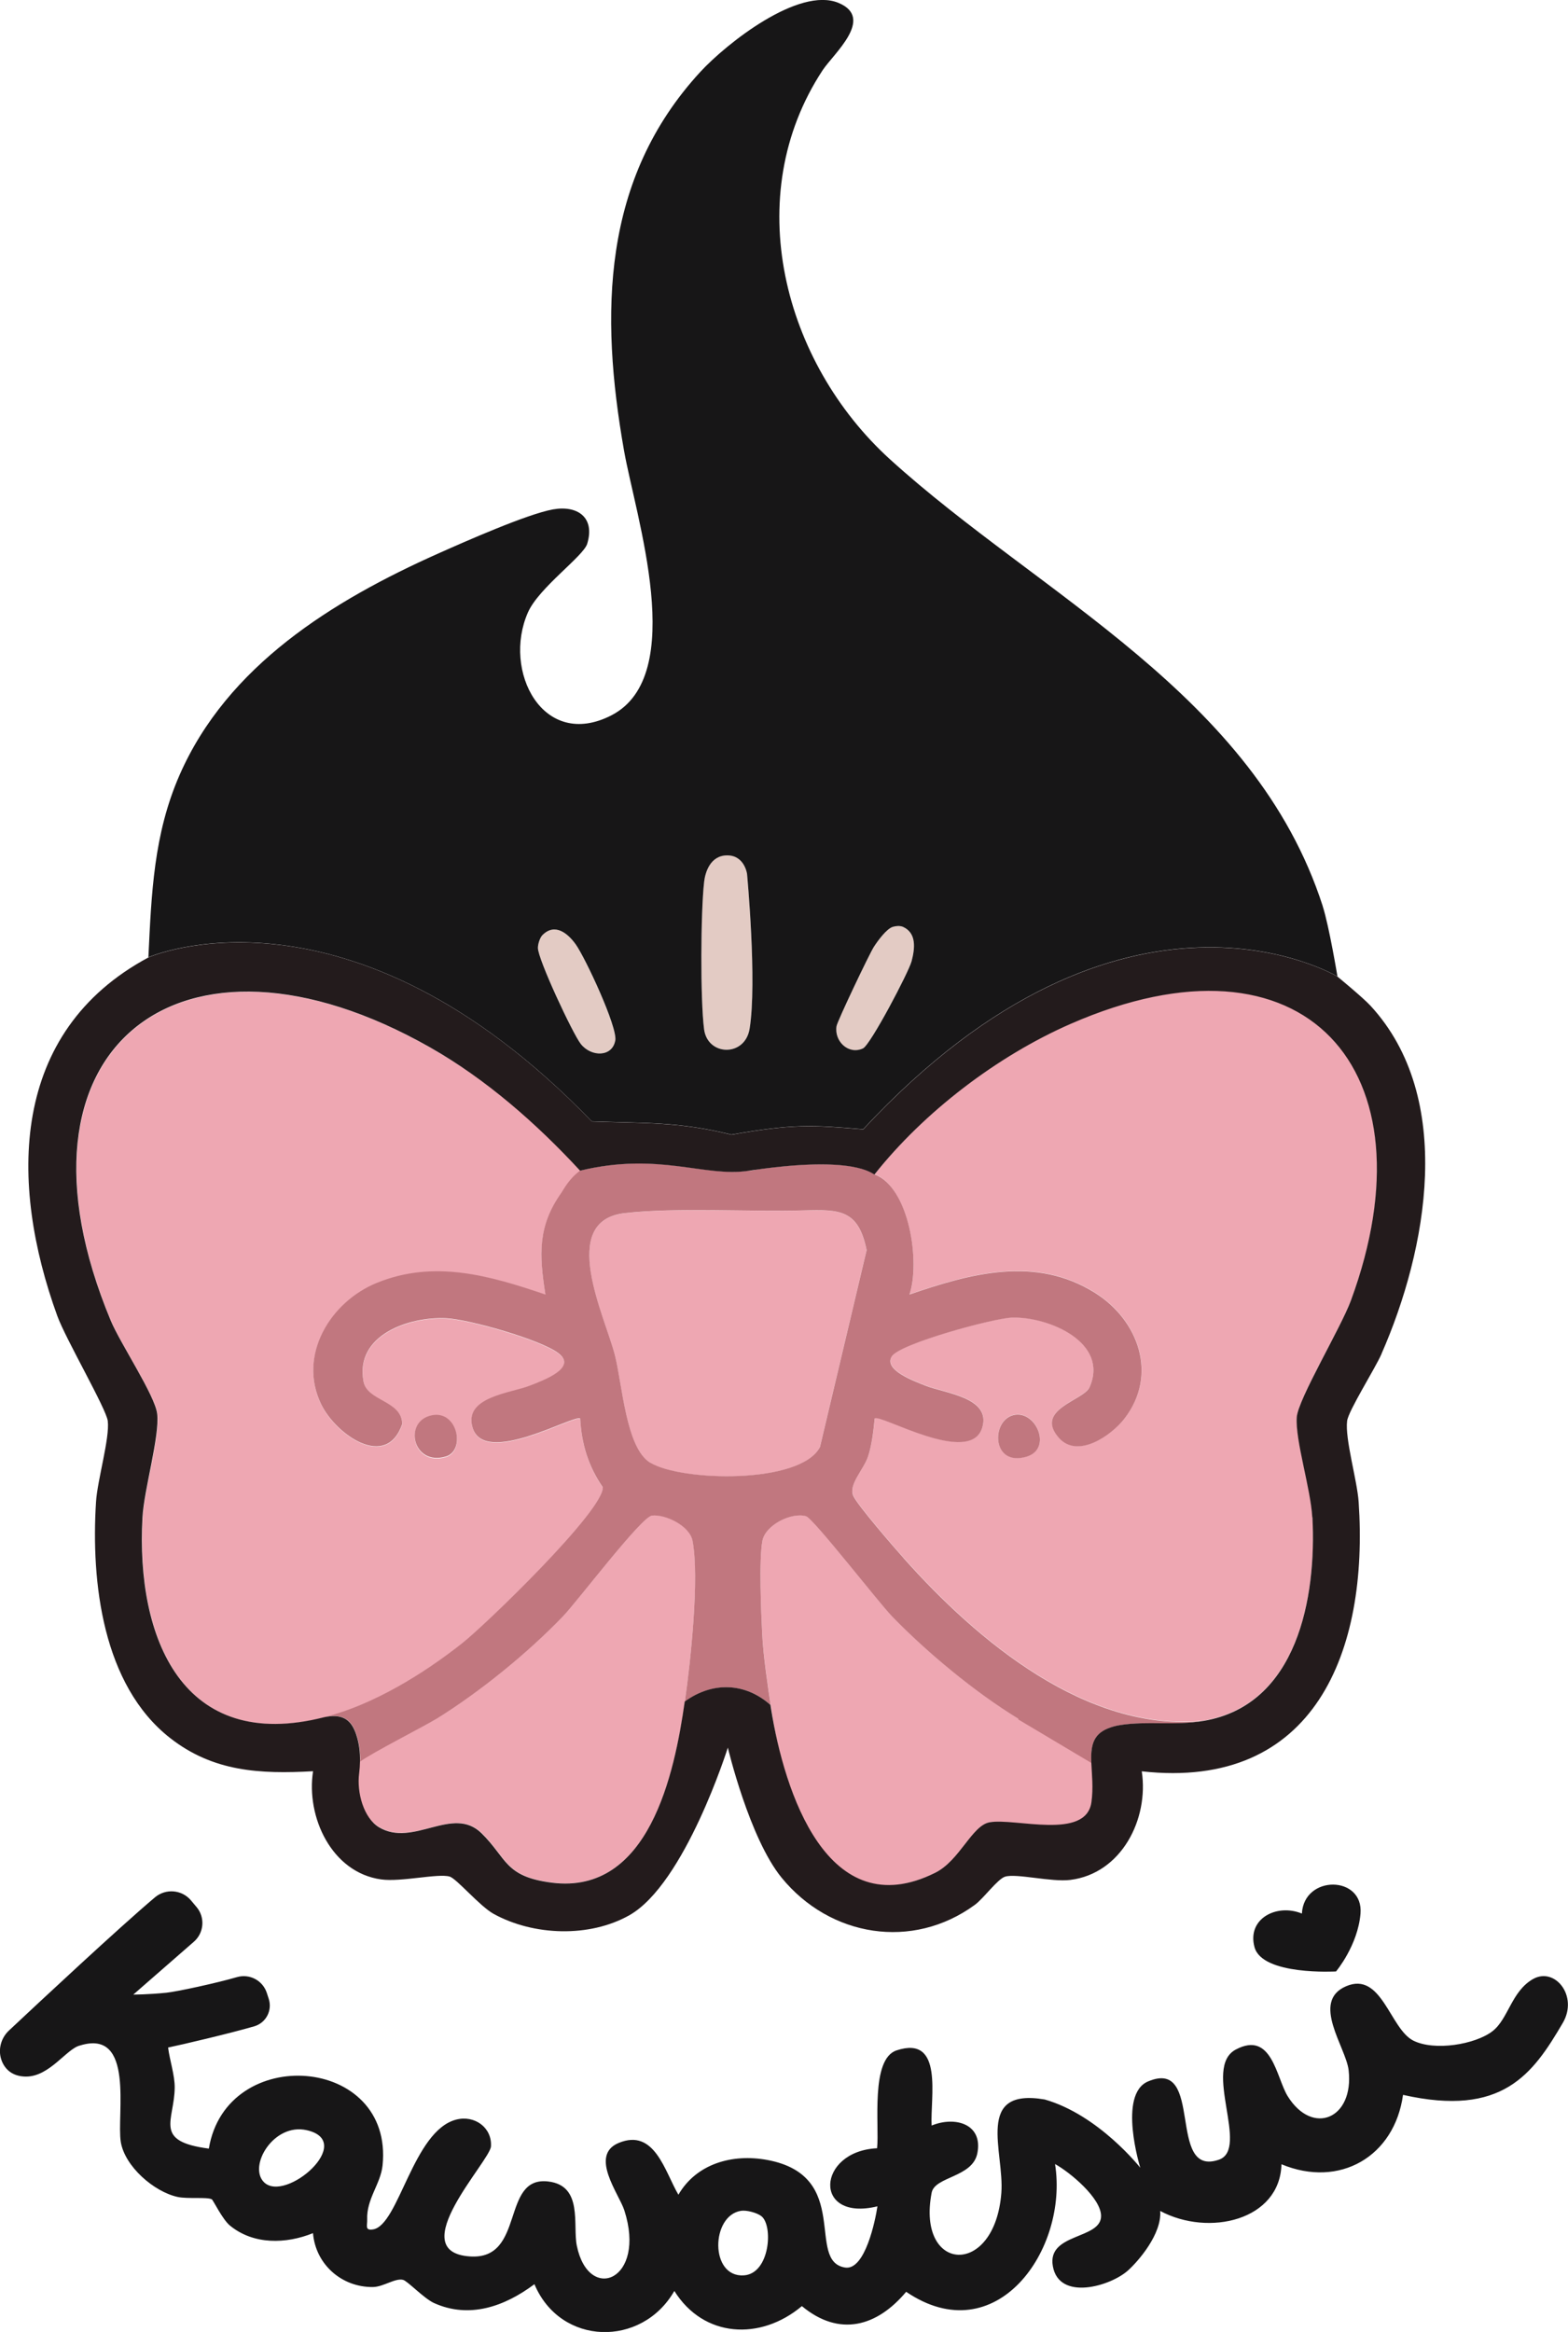
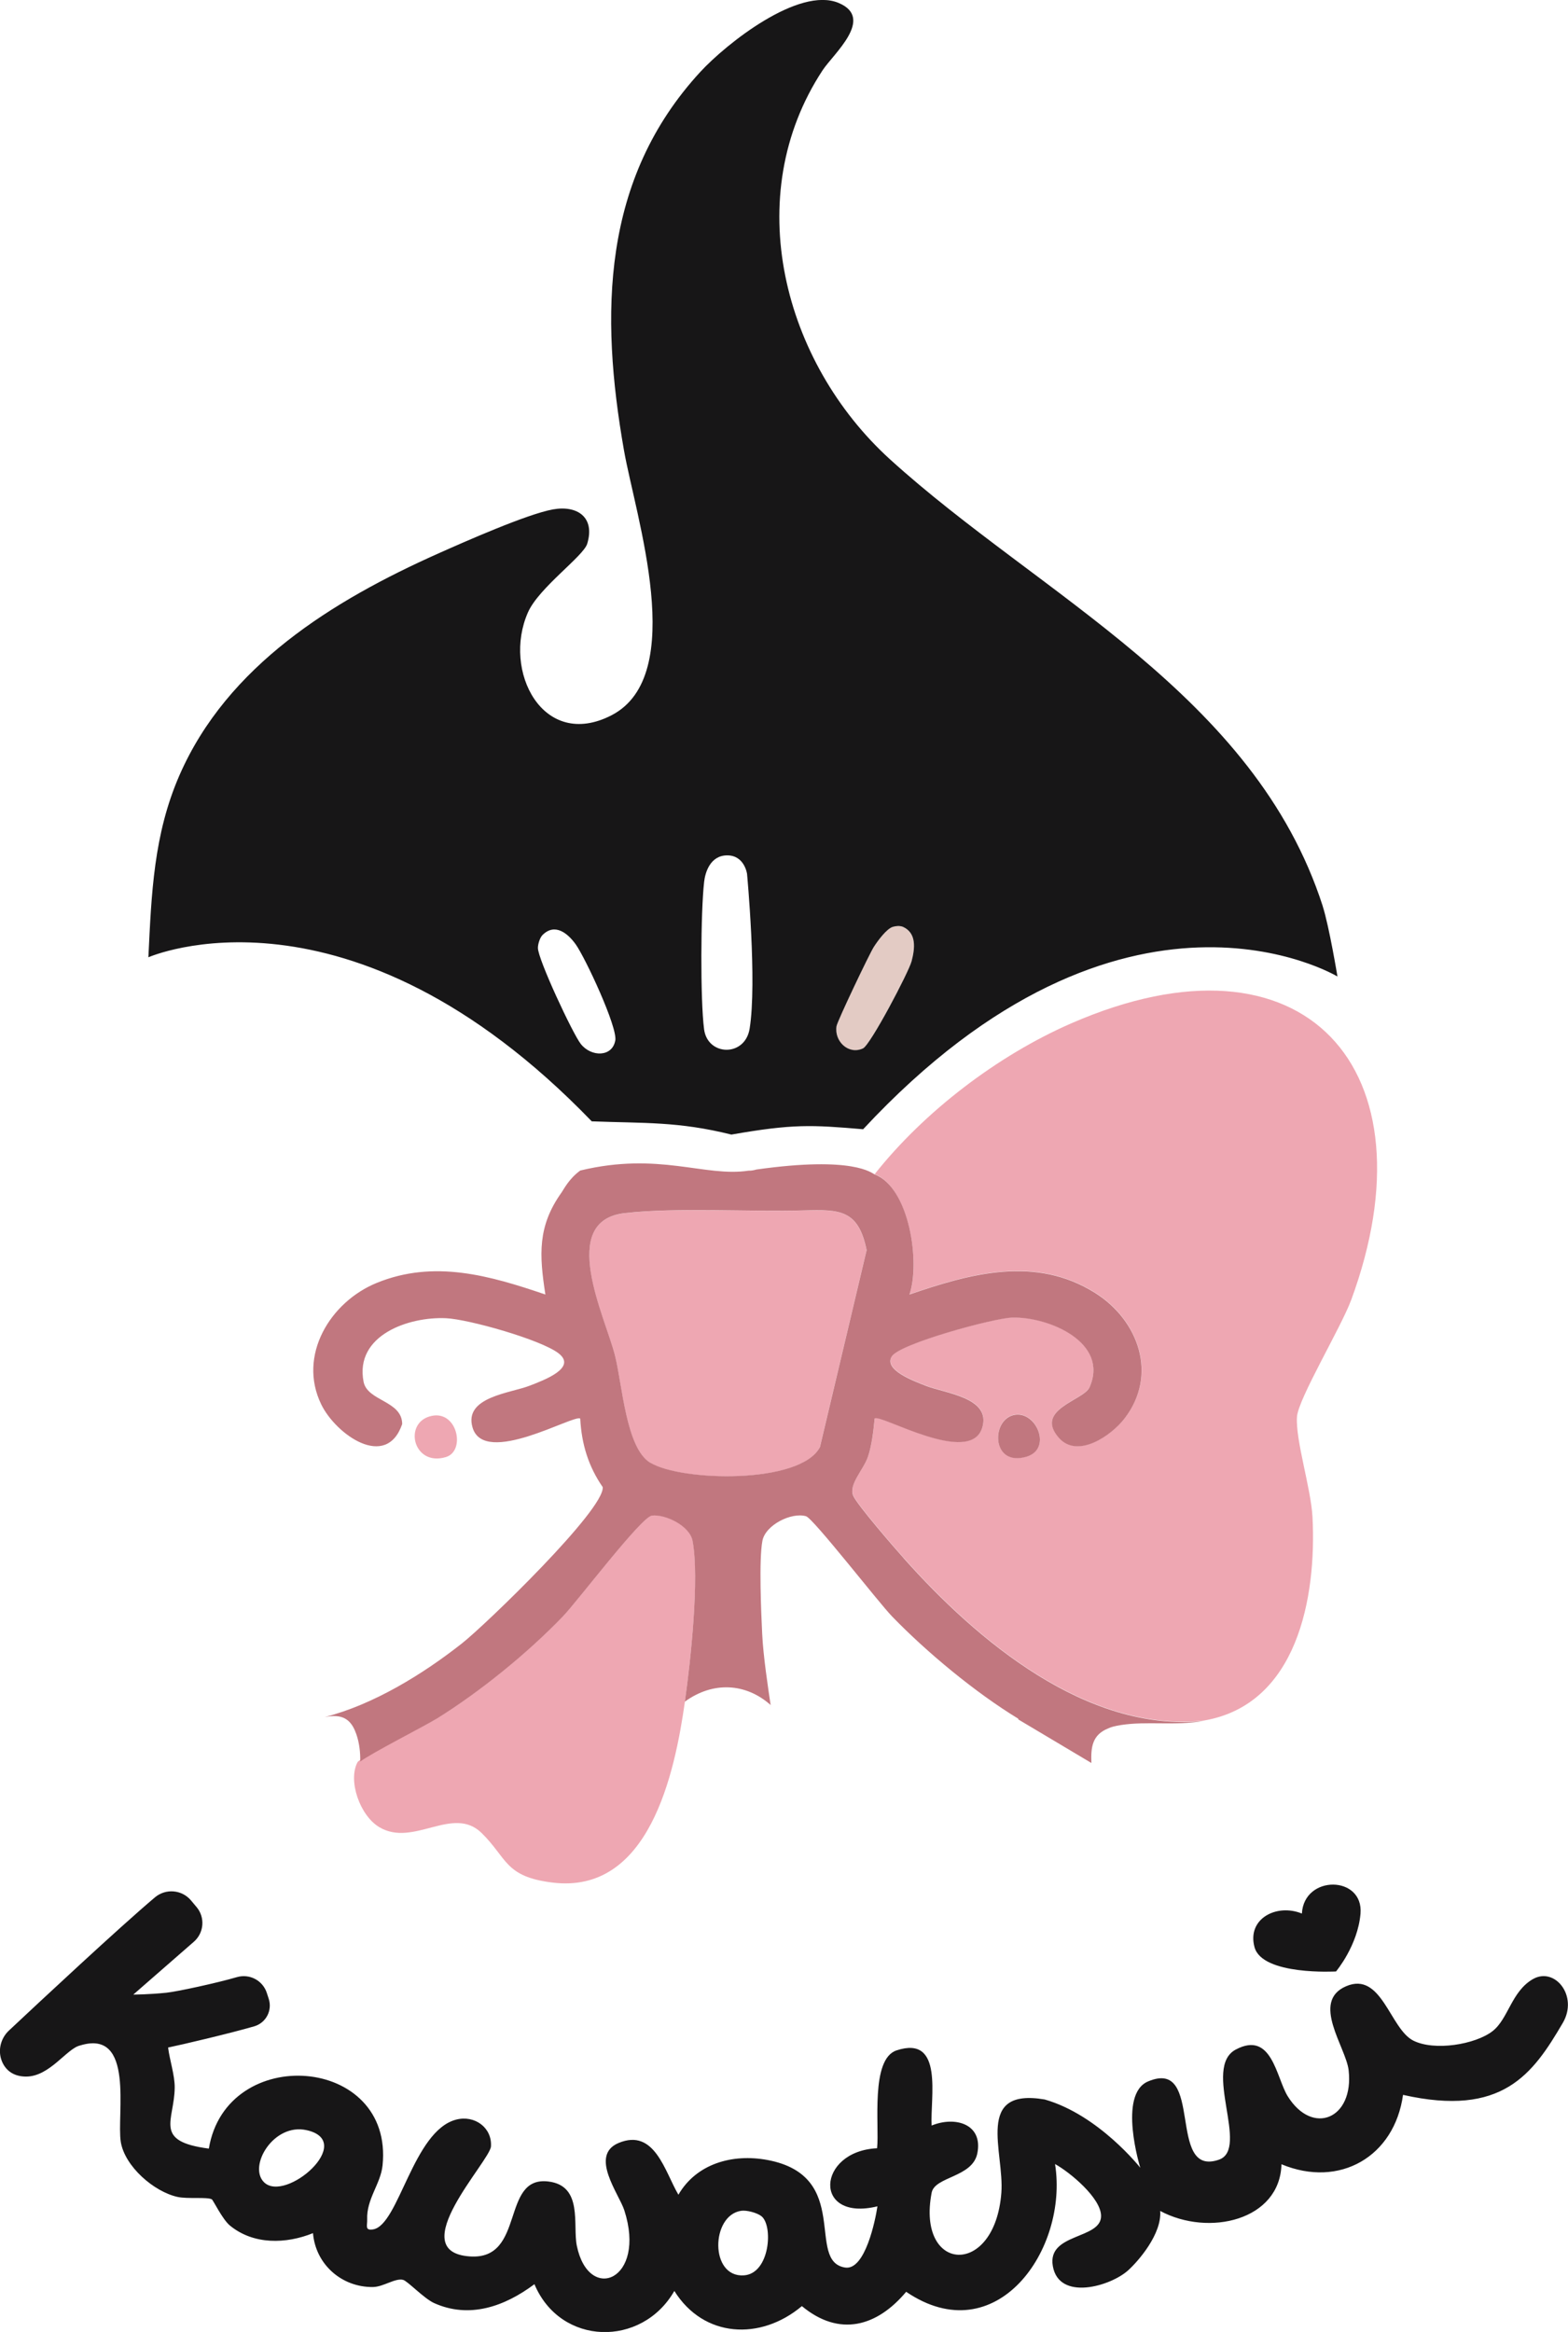
<svg xmlns="http://www.w3.org/2000/svg" viewBox="0 0 220.43 327.64" data-name="Layer 1" id="Layer_1">
  <defs>
    <style>
      .cls-1 {
        fill: #c1777f;
      }

      .cls-2 {
        fill: #231b1c;
      }

      .cls-3 {
        fill: #eea7b2;
      }

      .cls-4 {
        fill: #e3cbc4;
      }

      .cls-5 {
        fill: #171617;
      }
    </style>
  </defs>
  <g>
    <path d="M115.26,203.32l6.56-27.66c-1.15-5.7-3.77-5.73-8.79-5.59-7.71.22-17.95-.44-25.2.38-9.48,1.07-2.81,14.46-1.41,19.92,1.07,4.15,1.55,13.09,4.99,15.16,4.38,2.65,21.12,3.05,23.85-2.2Z" class="cls-3" />
-     <path d="M84.74,208.99c-2.02-2.93-2.97-6.04-3.16-9.62-.74-.72-13.51,6.84-15.14,1.24-1.25-4.3,5.38-4.82,8.06-5.88,1.91-.76,6.71-2.49,4.02-4.55-2.49-1.9-12.6-4.77-15.8-4.92-5.28-.24-12.86,2.38-11.6,8.92.53,2.76,5.42,2.64,5.43,5.95-2.24,6.53-9.33,1.44-11.37-2.74-3.37-6.88,1.27-14.44,7.81-17.1,8.06-3.27,15.89-1.02,23.69,1.64-.86-5.57-1.12-9.59,2.27-14.33.32-.45,2.61-3.1,2.79-3.2-6.13-6.63-13.34-12.72-21.23-17.2-35.09-19.95-60.9.03-44.91,38.38,1.33,3.2,6.24,10.53,6.53,13.11.36,3.16-1.86,10.63-2.07,14.56-.92,16.98,5.67,33.12,25.58,28.04,6.86-1.75,13.8-6.02,19.31-10.36,3.27-2.57,20.08-18.81,19.78-21.95ZM62.68,204.72c-4.66,1.4-6.07-5-1.93-5.8,3.58-.69,4.72,4.97,1.93,5.8Z" class="cls-3" />
+     <path d="M84.74,208.99ZM62.68,204.72c-4.66,1.4-6.07-5-1.93-5.8,3.58-.69,4.72,4.97,1.93,5.8Z" class="cls-3" />
    <path d="M189.94,182.68c11.94-32.43-6.48-53.26-39.41-38.87-10.31,4.51-20.62,12.38-27.57,21.16,4.83,1.87,6.45,12.44,4.9,16.88,8.65-2.98,17.74-5.47,26.09-.23,6.14,3.85,8.88,11.54,4.14,17.66-1.87,2.41-6.62,5.7-9.24,2.69-3.47-3.98,3.51-5.24,4.32-7.07,2.82-6.31-5.72-9.94-10.85-9.81-2.53.06-15.79,3.65-16.93,5.44-1.22,1.92,3.15,3.49,4.66,4.1,2.75,1.11,9.29,1.65,8.06,5.88-1.63,5.6-14.41-1.96-15.14-1.24-.17,1.7-.39,3.73-.93,5.34-.62,1.85-2.77,3.95-2.08,5.52.56,1.28,5.76,7.28,7.08,8.75,10.3,11.55,25.7,24.56,42.2,22.86,13.14-2.24,15.86-17.3,15.27-28.61-.21-4-2.41-10.83-2.18-14.07.18-2.54,6.2-12.57,7.61-16.39ZM144.36,204.62c-4.91,1.51-5.09-4.96-1.95-5.81,3.17-.86,5.61,4.68,1.95,5.81Z" class="cls-3" />
    <path d="M91.66,212.92c-1.49.15-10.49,12.06-12.52,14.16-4.95,5.14-11.68,10.62-17.75,14.38-1.65,1.02-10.77,5.47-11.13,6.13-1.38,2.61.34,7.5,3.05,9.12,4.81,2.89,10.36-3.14,14.41.84,3.61,3.55,3.23,6.12,9.92,6.95,13.62,1.7,17.21-15.3,18.65-25.45.79-5.59,2.07-17.36,1.08-22.59-.4-2.11-3.78-3.75-5.7-3.55Z" class="cls-3" />
-     <path d="M143.15,241.46c-6.05-3.69-12.82-9.29-17.75-14.38-1.89-1.95-11.07-13.78-12.09-14.07-2.06-.59-5.7,1.23-6.13,3.46-.5,2.65-.18,10.02-.03,13.08.15,3.13.84,7.62,1.31,10.75,1.7,11.4,7.59,30.53,23.04,22.82,3.45-1.72,5.17-6.66,7.65-7.09,3.59-.63,13.12,5.17,14.3-2.81.26-1.74,1.56-4.51.5-5.84-.69-.87-8.94-4.78-10.8-5.91Z" class="cls-3" />
  </g>
  <path d="M121.31,147.31c1.04-.49,6.43-10.72,6.83-12.24.48-1.82.73-3.97-1.22-4.84-.47-.17-.92-.13-1.4,0-.89.25-2.14,1.99-2.68,2.81-.64.98-5.13,10.43-5.25,11.14-.35,2.12,1.67,4.08,3.72,3.13Z" class="cls-4" />
-   <path d="M76.27,131.37c-.36.36-.64,1.29-.65,1.8-.03,1.54,4.92,12.09,6.03,13.51,1.47,1.86,4.43,1.84,4.84-.48.33-1.89-4.21-11.61-5.56-13.51-1.09-1.53-2.92-3.07-4.67-1.32Z" class="cls-4" />
-   <path d="M102.24,120.17c-2.43,0-3.11,2.46-3.25,3.7-.49,4.2-.55,16.6-.01,20.73.49,3.78,5.75,3.93,6.4-.07,1.07-6.56-.36-21.77-.36-21.77,0,0-.34-2.6-2.78-2.6Z" class="cls-4" />
  <path d="M185.95,127.31c-9.58-29.72-39.76-43.64-60.83-62.77-15.01-13.63-21.12-36.99-9.47-54.68,1.52-2.3,7.35-7.29,2.26-9.44-5.61-2.37-15.79,5.71-19.45,9.67-13.9,15.08-14.11,34.05-10.74,53.19,1.61,9.17,9.11,31.62-1.76,37.22-9.64,4.96-15.37-6.25-11.74-14.46,1.53-3.47,7.79-7.87,8.33-9.64,1.13-3.7-1.36-5.44-4.81-4.83-3.65.66-12.39,4.53-16.14,6.2-14.81,6.61-29.64,15.75-36.37,31.15-3.63,8.31-3.94,16.63-4.37,25.58,0,0,28.08-12.42,62.33,23.05,7.39.28,12.17,0,19.63,1.86,8.62-1.51,11.25-1.37,18.52-.75,36.76-39.5,66.68-21.46,66.68-21.46,0,0-1.17-7.08-2.08-9.9ZM86.49,146.2c-.41,2.33-3.37,2.34-4.84.48-1.12-1.41-6.06-11.96-6.03-13.51,0-.52.28-1.44.65-1.8,1.75-1.75,3.58-.21,4.67,1.32,1.35,1.9,5.89,11.61,5.56,13.51ZM105.38,144.54c-.65,4-5.91,3.85-6.4.07-.54-4.13-.48-16.53.01-20.73.14-1.24.82-3.7,3.25-3.7s2.78,2.6,2.78,2.6c0,0,1.43,15.2.36,21.77ZM117.6,144.17c.12-.71,4.61-10.15,5.25-11.14.53-.82,1.79-2.56,2.68-2.81.48-.13.93-.17,1.4,0,1.94.87,1.7,3.02,1.22,4.84-.4,1.52-5.78,11.75-6.83,12.24-2.04.95-4.07-1.01-3.72-3.13Z" class="cls-5" />
  <g>
-     <path d="M62.68,204.64c2.79-.84,1.65-6.49-1.93-5.8-4.14.8-2.73,7.2,1.93,5.8Z" class="cls-1" />
    <path d="M142.41,198.84c-3.14.85-2.96,7.32,1.95,5.81,3.66-1.13,1.22-6.67-1.95-5.81Z" class="cls-1" />
    <path d="M127.03,218.91c-1.32-1.47-6.52-7.47-7.08-8.75-.69-1.58,1.46-3.67,2.08-5.52.54-1.61.76-3.64.93-5.34.73-.72,13.51,6.84,15.14,1.24,1.23-4.23-5.31-4.77-8.06-5.88-1.51-.61-5.89-2.18-4.66-4.1,1.14-1.79,14.4-5.38,16.93-5.44,5.13-.13,13.67,3.5,10.85,9.81-.82,1.83-7.79,3.09-4.32,7.07,2.63,3.01,7.38-.28,9.24-2.69,4.74-6.12,2-13.81-4.14-17.66-8.35-5.24-17.44-2.75-26.09.23,1.54-4.44.02-15.02-4.9-16.88-.39-.15-2.87-2.62-16.63-.68-.36.11-.72.17-1.09.16h0c-6.18.93-12.6-2.69-23.66-.02-1.61,1.18-2.31,2.64-2.63,3.09-3.39,4.75-3.13,8.77-2.27,14.33-7.81-2.66-15.63-4.92-23.69-1.64-6.55,2.66-11.18,10.21-7.81,17.1,2.04,4.18,9.13,9.27,11.37,2.74-.02-3.31-4.9-3.19-5.43-5.95-1.26-6.53,6.33-9.16,11.6-8.92,3.2.15,13.31,3.01,15.8,4.92,2.69,2.06-2.1,3.8-4.02,4.55-2.68,1.06-9.32,1.57-8.06,5.88,1.63,5.6,14.41-1.96,15.14-1.24.19,3.57,1.14,6.69,3.16,9.62.3,3.15-16.51,19.38-19.78,21.95-5.51,4.34-12.45,8.61-19.31,10.36.3-.06.58-.1.84-.12,2.19-.2,3.06.94,3.62,2.54.42,1.23.57,2.53.54,3.83,1.51-1.15,9.23-5.09,10.75-6.02,6.07-3.76,12.8-9.23,17.75-14.38,2.03-2.1,11.03-14.01,12.52-14.16,1.92-.2,5.3,1.44,5.7,3.55.99,5.22-.28,16.99-1.08,22.59,3.94-2.87,8.56-2.63,12.05.47.03.21.07.42.1.63,0,0,0,0,0,0-.47-3.13-1.13-7.48-1.28-10.61-.15-3.06-.47-10.43.03-13.08.42-2.23,4.07-4.05,6.13-3.46,1.02.29,10.2,12.12,12.09,14.07,4.93,5.09,11.7,10.69,17.75,14.38v.1s10.28,6.12,10.28,6.12c-.09-2.22.12-3.95,2.34-4.85.39-.19.96-.35,1.8-.48,3.73-.58,7.52.13,11.67-.58-16.5,1.69-31.91-11.32-42.2-22.86ZM91.42,205.52c-3.44-2.07-3.92-11.01-4.99-15.16-1.4-5.46-8.07-18.85,1.41-19.92,7.25-.82,17.49-.16,25.2-.38,5.01-.14,7.64-.11,8.79,5.59l-6.56,27.66c-2.73,5.25-19.46,4.85-23.85,2.2Z" class="cls-1" />
  </g>
-   <path d="M194.2,190.24c6.44-14.65,10.41-35.98-1.54-48.94-1.05-1.14-4.63-4.08-4.63-4.08,0,0-29.92-18.04-66.68,21.46-7.27-.62-9.9-.77-18.52.75-7.46-1.86-12.24-1.59-19.63-1.86-34.25-35.48-62.33-23.05-62.33-23.05-19.51,10.46-19.6,31.71-12.81,50.38,1.17,3.22,6.87,13.01,7.09,14.74.3,2.4-1.46,8.32-1.65,11.36-.72,11.27.91,25.75,10.41,33.19,6.07,4.75,12.63,5.08,20.1,4.67-1,6.41,2.6,14.23,9.57,15.2,2.82.39,8-.88,9.63-.4.99.29,4.21,4.15,6.2,5.25,5.62,3.08,13.46,3.34,19.05.19,7.84-4.42,13.86-23.56,13.86-23.56,0,0,3.01,12.72,7.57,18.29,6.8,8.31,18.39,10.22,27.17,3.79,1.21-.89,3.19-3.63,4.24-3.95,1.61-.48,6.51.79,9.15.46,7.21-.89,11.08-8.55,10.06-15.26,24.4,2.71,31.91-16.97,30.49-37.84-.21-3.07-1.94-8.84-1.62-11.39.17-1.41,3.91-7.32,4.82-9.38ZM184.5,213.17c.59,11.31-2.12,26.37-15.27,28.61-4.15.71-7.95,0-11.67.58-.72.11-1.3.27-1.8.48-2.21.89-2.43,2.63-2.34,4.85.07,1.63.3,3.52.01,5.53-.76,5.36-10.71,2.18-14.3,2.81-2.49.43-4.2,5.37-7.65,7.09-15.17,7.57-21.24-11.47-23.07-22.95-.03-.21-.07-.43-.1-.63-3.49-3.1-8.1-3.35-12.05-.47-1.44,10.15-5.02,27.15-18.65,25.45-6.69-.84-6.31-3.41-9.92-6.95-4.05-3.98-9.59,2.05-14.41-.84-2.15-1.29-3.15-4.87-2.79-7.59.07-.54.11-1.09.12-1.63.03-1.3-.12-2.59-.54-3.83-.55-1.6-1.43-2.74-3.62-2.54-.26.02-.53.06-.84.12-19.92,5.09-26.51-11.06-25.58-28.04.21-3.93,2.43-11.41,2.07-14.56-.29-2.58-5.2-9.91-6.53-13.11-15.99-38.35,9.81-58.32,44.91-38.38,7.89,4.48,14.94,10.68,21.07,17.31,11.06-2.67,17.48.96,23.66.02h0c.37-.06.73-.11,1.09-.16,13.76-1.94,16.24.53,16.63.68,6.96-8.78,17.26-16.65,27.57-21.16,32.93-14.4,51.35,6.43,39.41,38.87-1.41,3.82-7.43,13.85-7.61,16.39-.23,3.24,1.97,10.07,2.18,14.07Z" class="cls-2" />
  <path d="M215.52,278.05c-3.05,1.74-3.47,5.6-5.7,7.33-2.42,1.87-8.17,2.83-11.15,1.32-3.28-1.67-4.44-9.78-9.44-7.63-5,2.15-.01,8.57.36,11.79.78,6.86-5.09,9.27-8.57,3.65-1.61-2.61-2.21-9.24-7.29-6.55-4.77,2.52,2.01,13.97-2.38,15.48-7.41,2.55-1.98-14.36-9.95-11-4.3,1.81-1.1,12.13-1.1,12.13,0,0-5.83-7.42-13.43-9.59-9.9-1.7-5.66,7.36-6.1,13.12-.92,11.94-11.96,11.25-9.8-.02.44-2.3,5.73-2.13,6.42-5.52.84-4.14-3.11-5.28-6.42-3.92-.23-3.84,1.77-12.77-4.93-10.56-3.7,1.22-2.4,10.56-2.74,13.75-8.5.41-9.08,10.38.05,8.16-.28,1.89-1.72,9.05-4.55,8.6-5.58-.89,1.05-12.87-10.91-15.11-4.97-.93-10.01.55-12.52,4.88-1.9-3.21-3.33-9.4-8.41-7.27-4.14,1.74.06,7.16.8,9.44,3.18,9.82-4.99,13.17-6.67,5-.6-2.9.92-8.44-4.01-9.03-6.74-.81-3.16,11.08-11.03,10.53-9.45-.66,2.84-13.38,2.97-15.46.17-2.63-2.29-4.44-4.9-3.76-6.05,1.58-8.05,14.81-11.66,15.42-1.21.2-.81-.54-.84-1.37-.13-2.87,1.89-5.01,2.16-7.61,1.6-15.5-21.96-17.21-24.42-2.37-7.87-1.02-4.85-3.89-4.8-8.56.02-1.73-.71-3.89-.93-5.64,1.82-.37,8.79-2.01,12.11-2.98,1.65-.48,2.57-2.23,2.04-3.86l-.27-.83c-.57-1.76-2.43-2.74-4.21-2.22-2.76.81-8.38,2.03-9.91,2.19-2.53.26-4.65.26-4.65.26l8.52-7.43c1.43-1.25,1.6-3.42.37-4.87l-.78-.93c-1.28-1.52-3.55-1.71-5.07-.43-5.04,4.25-16.2,14.66-20.53,18.72-1.26,1.18-1.63,3.06-.85,4.6.61,1.19,1.72,1.86,3.27,1.86,3.32,0,5.71-3.94,7.59-4.37,7.73-2.38,5.11,9.75,5.72,13.55.56,3.44,4.66,7,7.98,7.73,1.41.31,4.19-.02,4.82.34.19.11,1.49,2.81,2.54,3.68,3.33,2.73,7.88,2.6,11.68,1.07.37,4.39,4.04,7.62,8.43,7.57,1.47-.02,3.13-1.29,4.23-1.01.65.17,2.93,2.61,4.36,3.26,4.97,2.24,9.92.48,14.11-2.65,3.66,8.7,15.1,8.91,19.67.95,4.13,6.61,12.12,7.01,17.93,2.13,5.26,4.37,10.54,2.9,14.66-2.01,12.64,8.58,22.84-5.92,20.93-17.95,2.12,1.17,6.46,4.78,6.47,7.29.01,3.34-7.62,2.36-6.78,7.06.87,4.93,8.09,2.84,10.59.58,1.41-1.27,4.76-5.11,4.5-8.34,6.85,3.66,16.84,1.31,17.05-6.56,8.19,3.4,15.89-1.09,17.09-9.75,13.97,3.15,18.23-2.89,22.46-10.11,2.22-3.79-1.13-7.91-4.19-6.16ZM37.11,306.6c-2.26-2.25,1.35-8.36,6-7.31,7.04,1.58-2.99,10.3-6,7.31ZM104.57,319.69c-4.82.31-4.63-8.43-.39-9.07.79-.12,2.22.27,2.84.74,1.7,1.28,1.24,8.09-2.45,8.33Z" class="cls-5" />
  <path d="M183.02,268.86c.29-5.48,8.69-5.38,8.24.01-.38,4.49-3.44,8.12-3.44,8.12,0,0-10.37.6-11.46-3.41s3.13-6.18,6.67-4.72Z" class="cls-5" />
</svg>